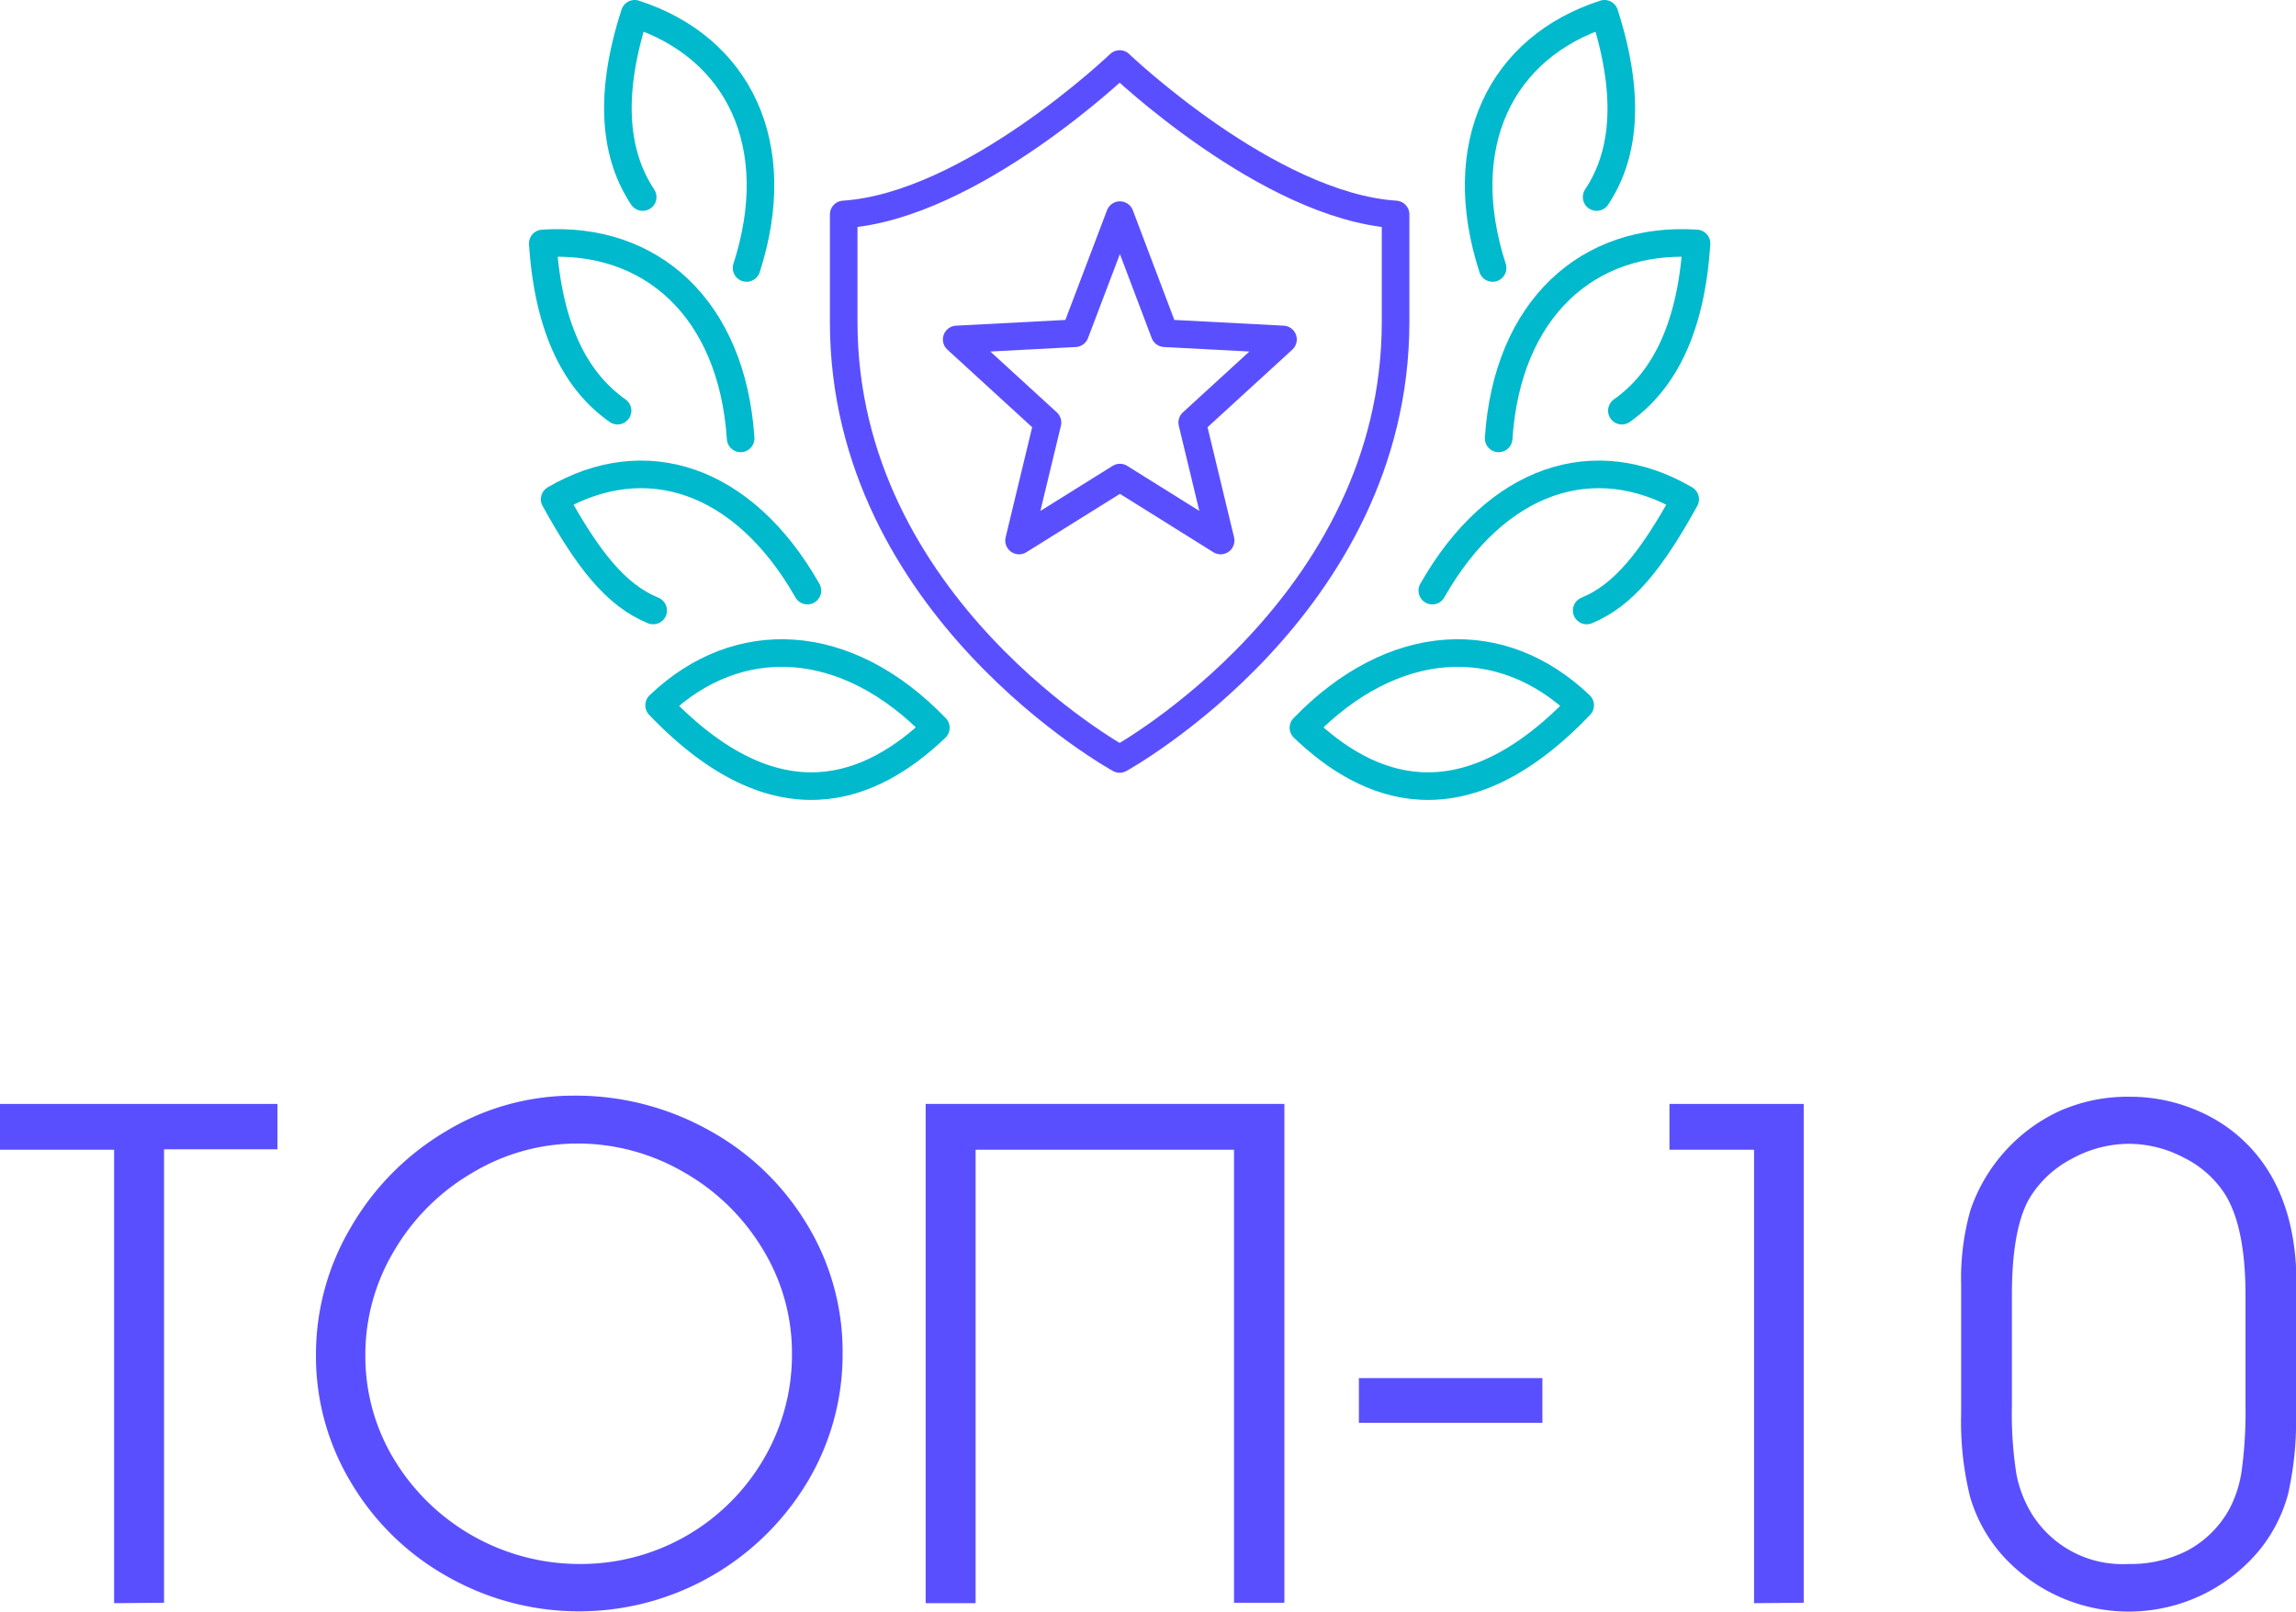
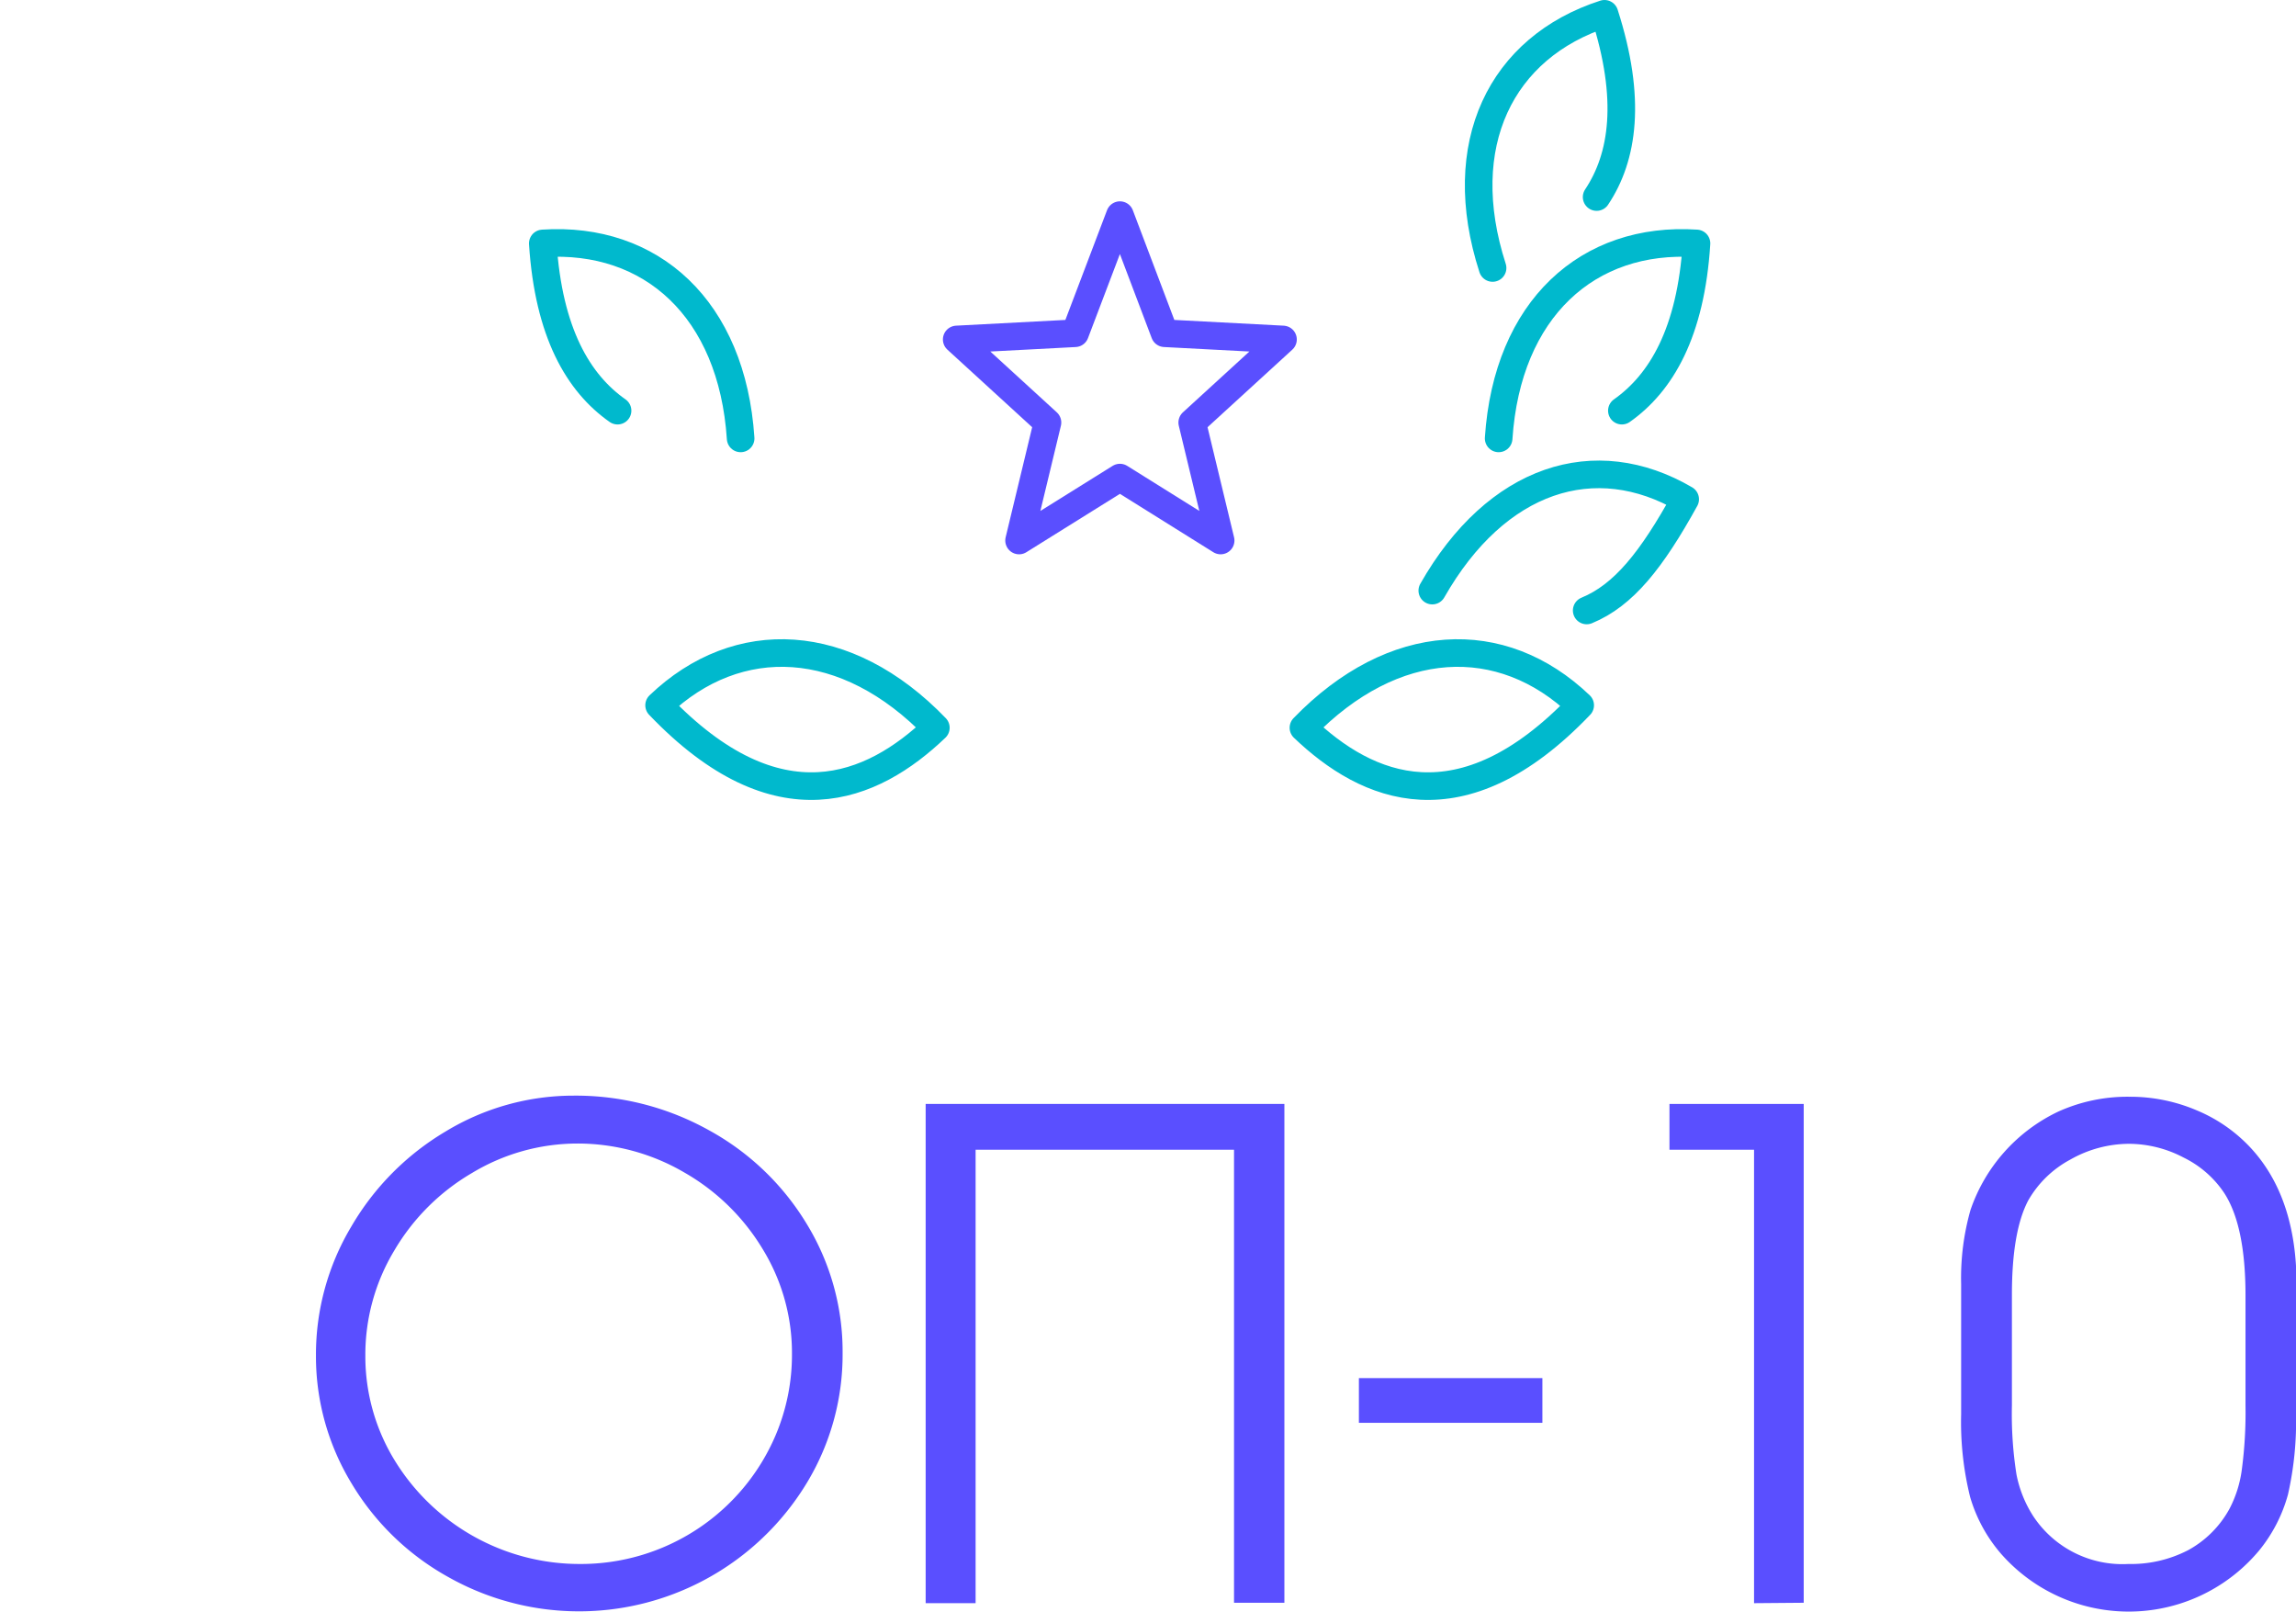
<svg xmlns="http://www.w3.org/2000/svg" id="Слой_1" data-name="Слой 1" viewBox="0 0 166.41 116.79">
  <defs>
    <style>.cls-1{fill:#5a4fff;}.cls-2,.cls-3{fill:none;stroke-linecap:round;stroke-linejoin:round;stroke-width:2px;}.cls-2{stroke:#00b9cd;}.cls-3{stroke:#5a4fff;}</style>
  </defs>
-   <path class="cls-1" d="M8.27,116.18V83.32H0V80H20.11v3.29H11.89v32.86Z" />
  <path class="cls-1" d="M41.56,79.4a19.83,19.83,0,0,1,9.81,2.5,18.86,18.86,0,0,1,7.09,6.78,17.72,17.72,0,0,1,2.61,9.38,17.94,17.94,0,0,1-2.59,9.4,19.3,19.3,0,0,1-26,6.82,18.75,18.75,0,0,1-7-6.78,17.71,17.71,0,0,1-2.58-9.29,18.07,18.07,0,0,1,2.56-9.32A19.31,19.31,0,0,1,32.29,82,17.86,17.86,0,0,1,41.56,79.4Zm.3,3.47A14.81,14.81,0,0,0,34.22,85a15.74,15.74,0,0,0-5.64,5.62,14.64,14.64,0,0,0-2.1,7.63,14.4,14.4,0,0,0,2.1,7.54A15.71,15.71,0,0,0,42,113.34,15.34,15.34,0,0,0,56.22,104a14.94,14.94,0,0,0,1.18-5.9,14.39,14.39,0,0,0-2.11-7.56,15.74,15.74,0,0,0-5.69-5.57A15.31,15.31,0,0,0,41.86,82.87Z" />
  <path class="cls-1" d="M67.09,116.18V80h26v36.15H89.44V83.32H70.71v32.86Z" />
  <path class="cls-1" d="M98.49,99.87h13.3v3.24H98.49Z" />
  <path class="cls-1" d="M127.13,116.18V83.32H121V80h9.73v36.15Z" />
  <path class="cls-1" d="M166.41,102.43a24,24,0,0,1-.58,5.87,11,11,0,0,1-2.09,4.06,12.31,12.31,0,0,1-18.7.25,11,11,0,0,1-2.25-4.13,22.57,22.57,0,0,1-.65-6V93.05a18,18,0,0,1,.68-5.37,12.28,12.28,0,0,1,6.33-7.11,12.15,12.15,0,0,1,5.16-1.09,12.29,12.29,0,0,1,4.94,1,11.2,11.2,0,0,1,4,2.84q3.19,3.57,3.2,9.73Zm-20.59-.58a28.1,28.1,0,0,0,.33,5,8.62,8.62,0,0,0,1.2,3,7.74,7.74,0,0,0,6.91,3.49,9,9,0,0,0,4.33-1,7.52,7.52,0,0,0,3-3,8.52,8.52,0,0,0,.9-2.89,31.44,31.44,0,0,0,.26-4.58v-8c0-3.37-.52-5.84-1.54-7.41a7.48,7.48,0,0,0-2.94-2.57,8.58,8.58,0,0,0-3.95-1,8.67,8.67,0,0,0-4.26,1.14A7.68,7.68,0,0,0,147,87c-.79,1.5-1.18,3.77-1.18,6.84Z" />
  <path class="cls-2" d="M115,44.24c2.68-1.1,4.71-3.66,7.14-8.06-6.53-3.82-13.68-1.55-18.33,6.62" />
  <path class="cls-2" d="M94.47,52.74c4.6,4.4,11.44,7.39,20.06-1.63C108.83,45.66,101,46,94.47,52.74Z" />
  <path class="cls-2" d="M117.55,29.76c2.84-2,5-5.65,5.41-12.12-7.86-.52-13.72,4.74-14.34,14.13" />
  <path class="cls-2" d="M115.72,14.28c1.93-2.89,2.56-7.1.57-13.28-7.5,2.42-11,9.48-8.11,18.42" />
-   <path class="cls-2" d="M47.34,44.24c-2.69-1.1-4.71-3.66-7.14-8.06,6.53-3.82,13.67-1.55,18.32,6.62" />
-   <path class="cls-2" d="M67.83,52.74c-4.6,4.4-11.44,7.39-20.06-1.63C53.47,45.66,61.34,46,67.83,52.74Z" />
+   <path class="cls-2" d="M67.83,52.74c-4.6,4.4-11.44,7.39-20.06-1.63C53.47,45.66,61.34,46,67.83,52.74" />
  <path class="cls-2" d="M44.76,29.76c-2.85-2-5-5.65-5.42-12.12,7.86-.52,13.72,4.74,14.34,14.13" />
-   <path class="cls-2" d="M46.58,14.28C44.66,11.39,44,7.18,46,1c7.5,2.42,11,9.48,8.11,18.42" />
-   <path class="cls-3" d="M81.15,55s20-11,20-31.68V15.54c-9.22-.6-20-10.9-20-10.9s-10.77,10.3-20,10.9v7.82C61.16,44,81.15,55,81.15,55Z" />
  <polygon class="cls-3" points="81.17 15.59 84.41 24.15 92.99 24.6 86.41 30.62 88.47 39.17 81.17 34.61 73.86 39.17 75.92 30.62 69.34 24.6 77.92 24.15 81.17 15.59" />
</svg>